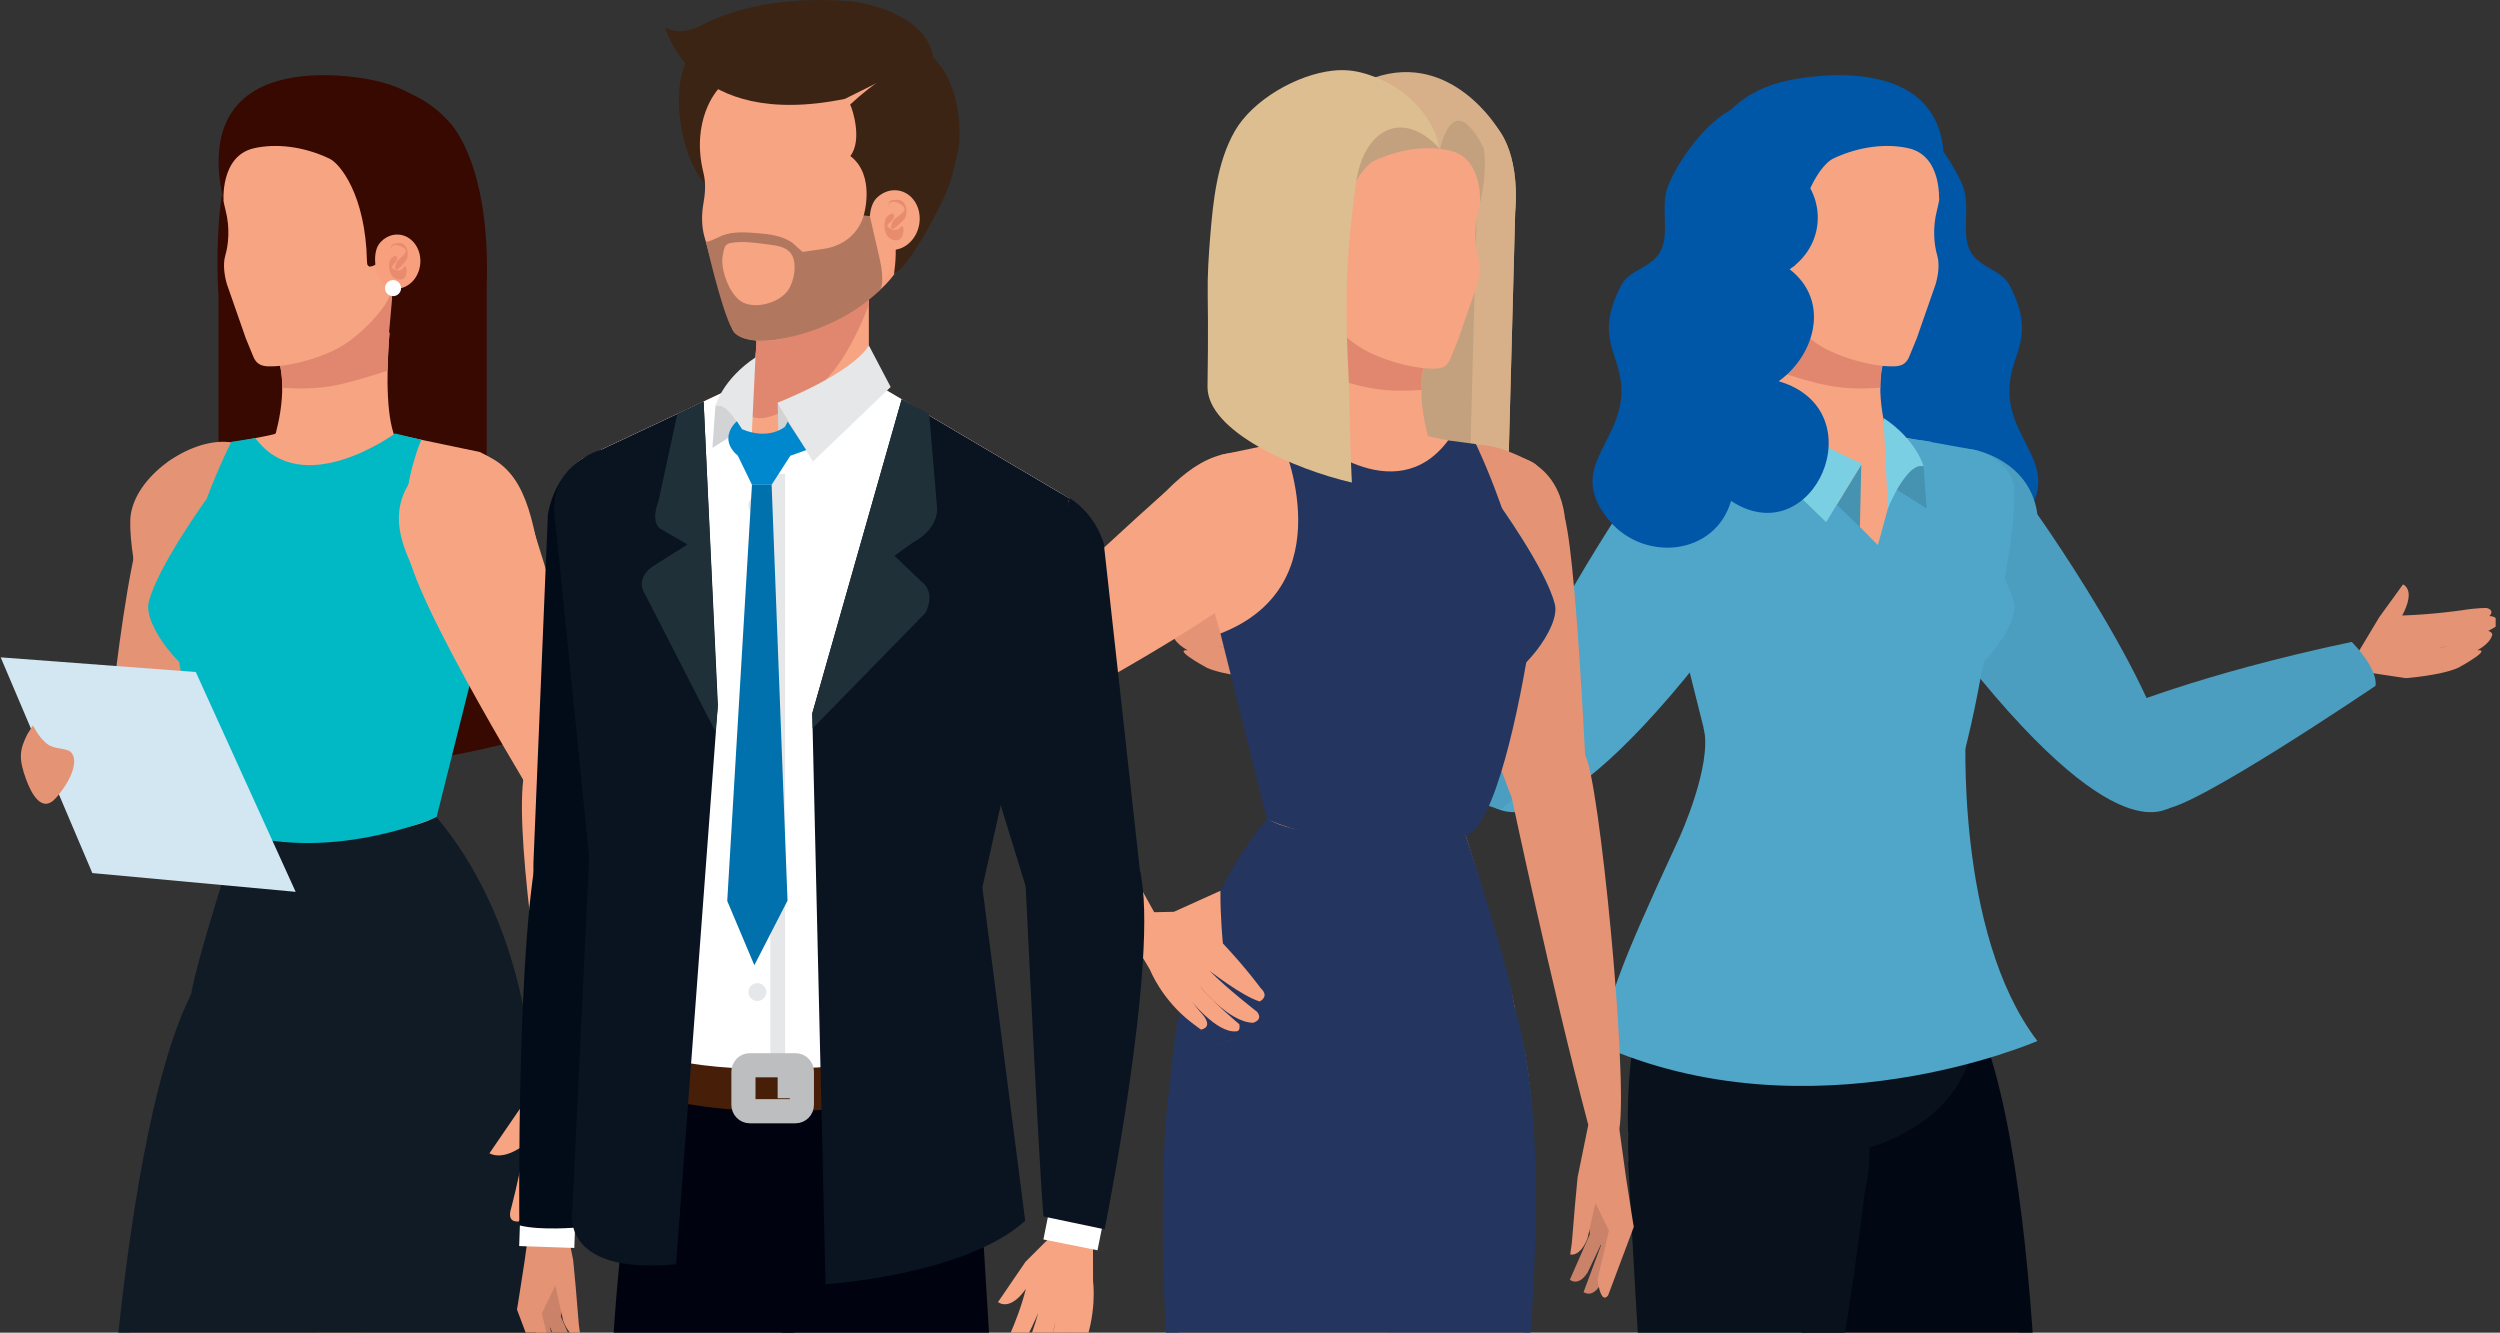
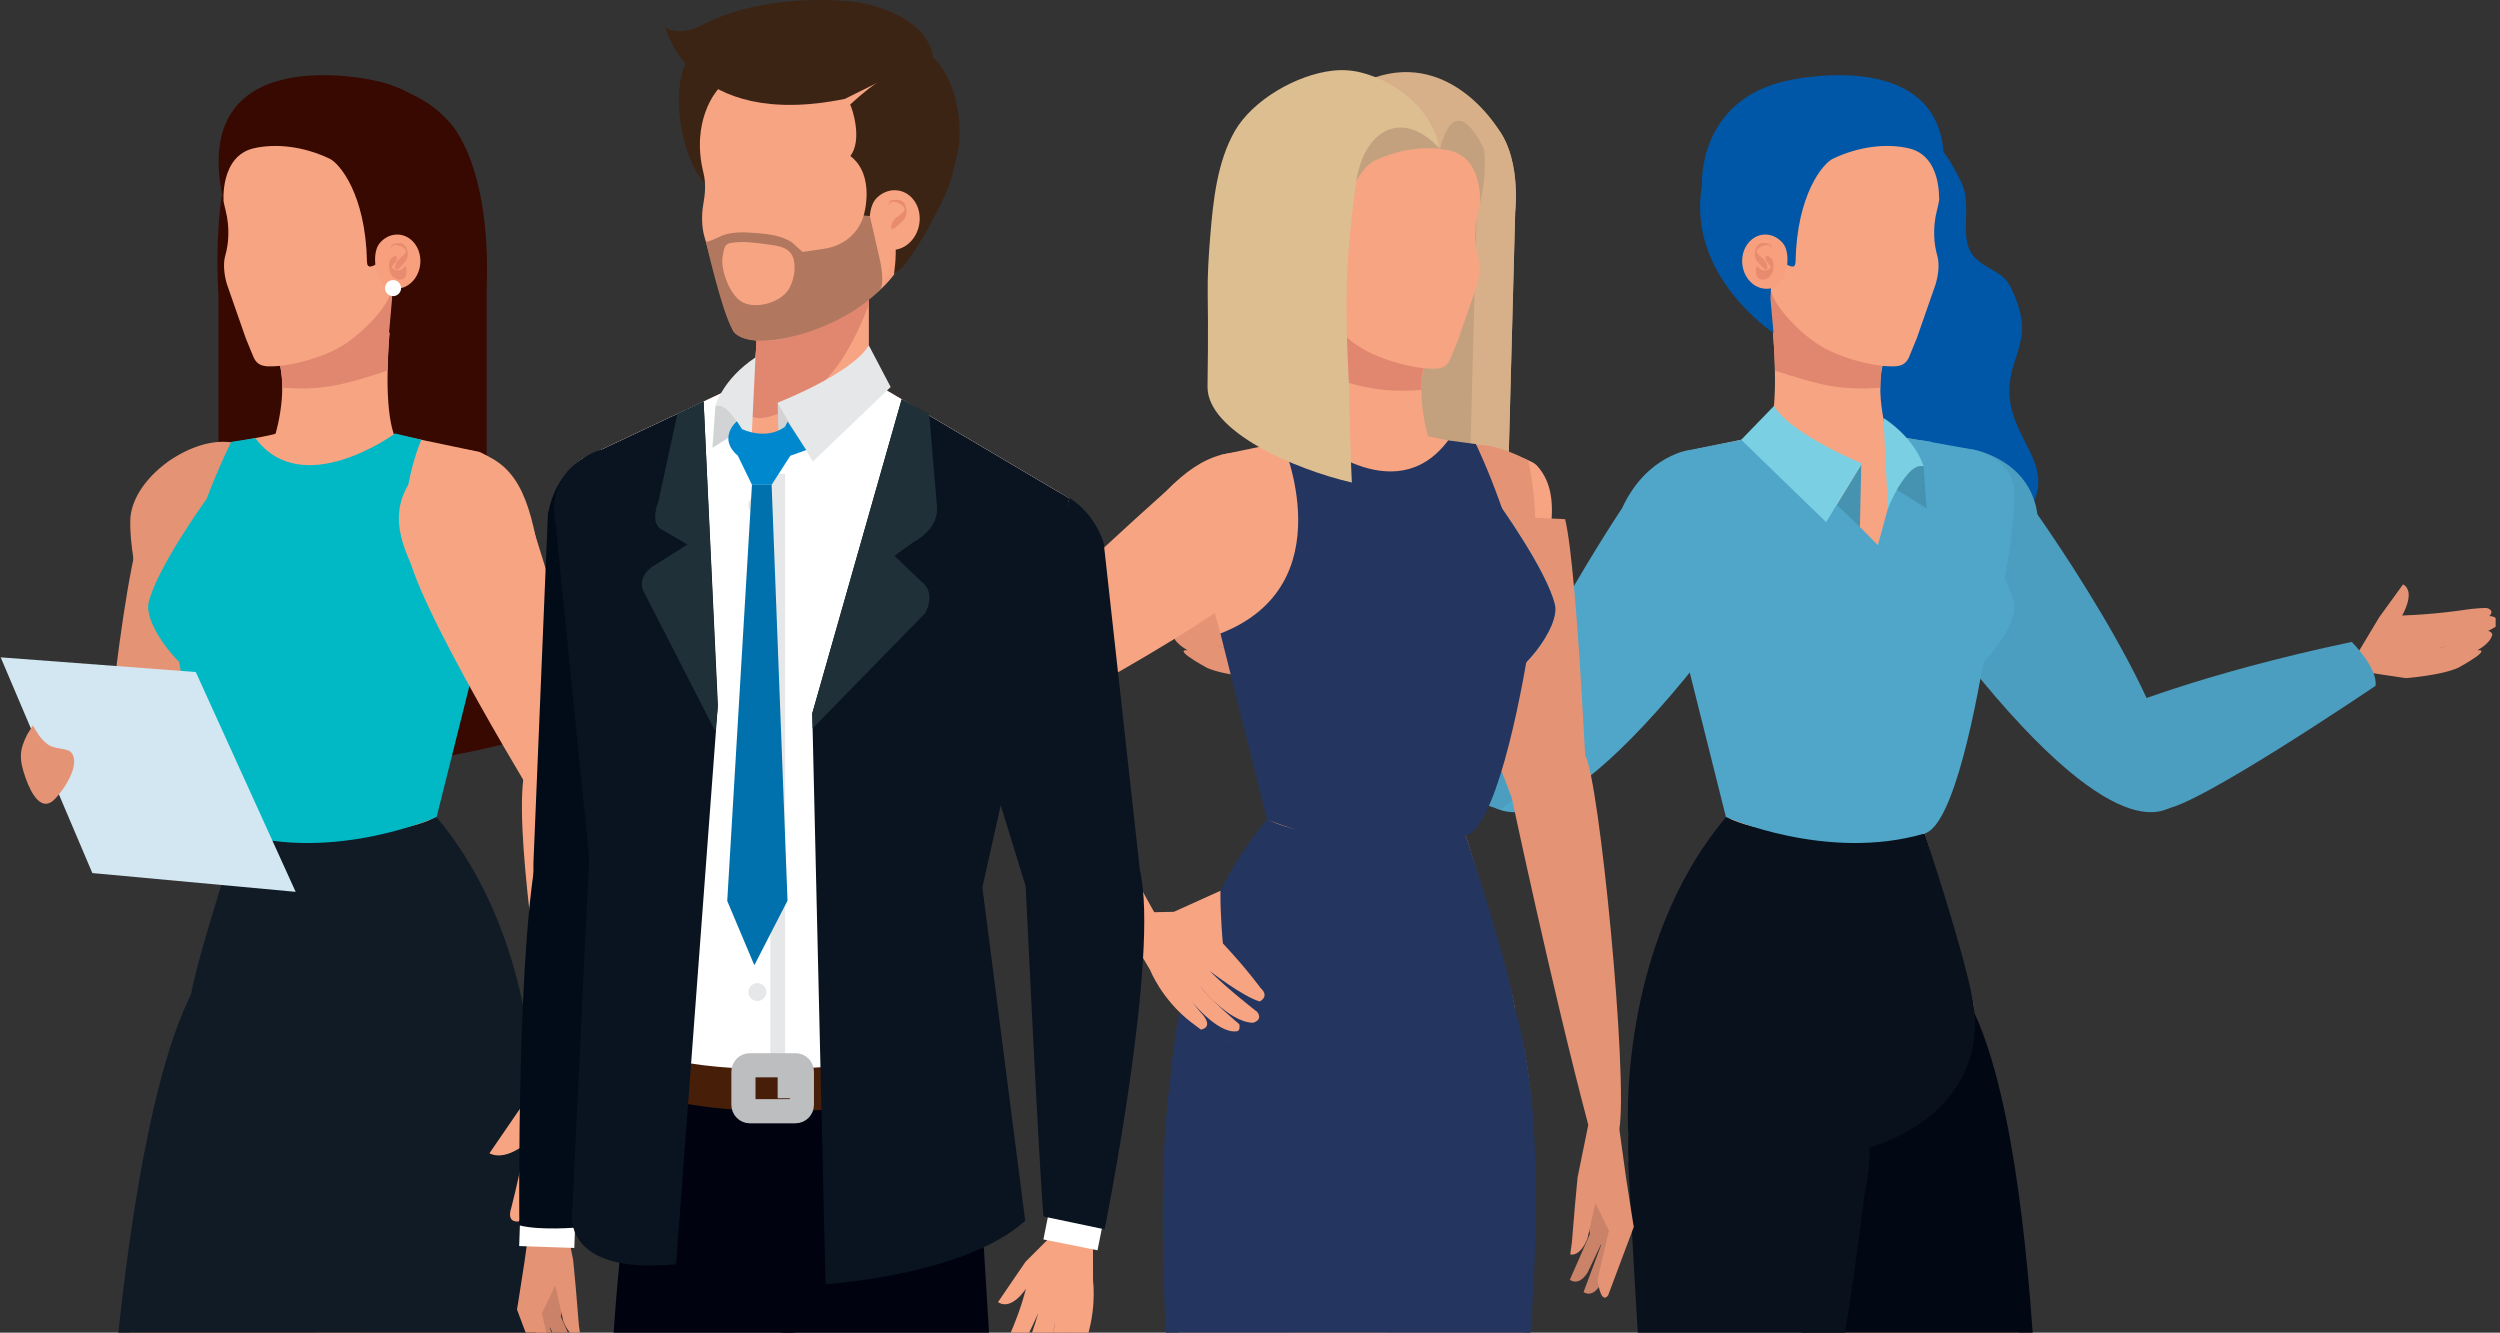
<svg xmlns="http://www.w3.org/2000/svg" width="499" height="266" viewBox="0 0 499 266" fill="none">
  <rect x="0" y="0" width="499" height="266" fill="#333333" stroke="none" />
  <g clip-path="url(#clip0_1608_3)">
    <path d="M391.756 37.067C393.368 41.07 391.449 46.338 393.148 49.901C394.873 53.51 399.471 53.694 401.176 57.032C406.968 68.368 400.408 70.732 401.135 79.342C401.954 88.962 411.931 93.9 403.459 103.96C396.483 112.243 382.362 110.921 379.189 99.961C379.42 99.646 379.426 99.65 379.206 99.976C362.789 110.785 350.002 81.861 369.698 76.093C362.484 70.986 359.307 60.069 367.498 53.751C359.705 48.37 360.194 37.714 367.917 32.774C369.161 31.977 364.016 21.7 374.32 20.81C381.746 20.17 389.496 31.463 391.756 37.067Z" fill="#0056A7" />
    <path d="M390.759 89.784C398.755 89.561 405.419 95.859 405.642 103.858C405.865 111.852 401.509 132.483 395.417 127.296C383.446 117.101 377.473 110.968 377.248 102.971C377.023 94.975 382.762 90.005 390.759 89.784Z" fill="#E59375" />
    <path d="M401.127 98.126L387.263 102.735L384.759 117.532C384.759 117.532 415.259 154.615 425.196 159.781C435.783 165.285 432.943 155.648 432.251 151.669C432.251 151.669 408.966 103.18 401.127 98.126Z" fill="#E59375" />
    <path d="M431.34 161.015C431.34 161.015 457.204 148.132 473.877 133.7C473.877 133.7 475.454 128.66 471.048 129.784C466.83 130.86 425.069 141.706 422.39 145.149C419.709 148.593 431.34 161.015 431.34 161.015Z" fill="#E59375" />
    <path d="M492.099 130.267L488.087 132.115C488.087 132.115 496.223 130.399 497.393 126.906C497.393 126.906 497.805 126.24 496.465 125.857C496.465 125.857 489.971 128.797 486.762 129.38C486.762 129.38 493.837 127.779 498.113 125.104C498.113 125.104 499.305 123.075 496.885 122.964C498.044 121.701 496.352 121.361 496.352 121.361C496.352 121.361 494.708 121.278 491.231 121.828C491.231 121.828 485.873 122.638 479.471 122.857C479.471 122.857 482.291 118.071 479.645 116.643L474.89 123.209L470.922 129.827L472.094 134.145L480.225 135.358C480.225 135.358 487.275 134.818 490.662 133.283C490.663 133.282 500.05 128.221 492.099 130.267Z" fill="#E59375" />
    <path d="M394.044 89.778C394.044 89.778 405.206 91.769 406.666 102.667C406.666 102.667 439.095 148.324 433.119 161.264C430.578 162.259 417.971 169.573 378.861 113.689C378.861 113.689 368.382 85.802 394.044 89.778Z" fill="#4B9EBF" />
    <path d="M421.851 141.832C421.851 141.832 438.711 134.595 469.408 128.121C469.408 128.121 474.676 133.392 474.151 136.893C474.151 136.893 437.266 161.89 431.853 161.438C431.853 161.438 419.574 152.745 421.851 141.832Z" fill="#4B9EBF" />
    <path d="M390.972 202.73C390.972 202.73 396.8 223.249 399.402 236.236C404.01 259.209 405.865 318.389 405.865 318.389C405.865 318.389 386.585 328.828 383.903 323.945C370.948 300.37 369.429 306.835 351.443 226.997L390.972 202.73Z" fill="#F7A483" />
    <path d="M352.525 229.538C352.525 229.538 359.827 290.026 383.179 324.303C383.179 324.303 390.232 342.953 407.333 328.683C407.333 328.683 409.462 230.183 392.85 199.718C392.85 199.718 345.387 197.373 352.525 229.538Z" fill="#010814" />
    <path d="M374.782 162.783C376.616 162.451 384.183 166.356 384.183 166.356C384.183 166.356 393.635 196.73 394.039 201.35C394.448 205.963 362.684 229.873 327.204 216.259C327.204 216.259 343.63 173.488 344.635 162.953C345.641 152.419 374.782 162.783 374.782 162.783Z" fill="#E79675" />
    <path d="M384.183 166.356C384.183 166.356 393.242 193.748 394.039 201.35C396.867 228.258 360.457 239.542 324.975 225.929C324.975 225.929 322.673 188.934 344.635 162.953C344.635 162.953 350.472 168.276 384.183 166.356Z" fill="#09111C" />
    <path d="M350.637 245.892L324.975 231.807C324.975 231.807 329.138 312.992 332.389 335.795C332.389 335.795 346.745 339.792 351.191 336.84C364.503 305.619 372.211 237.832 372.211 237.832L350.637 245.892Z" fill="#09111C" />
    <path d="M335.09 208.048C335.09 208.048 322.775 211.602 325.323 234.419C327.812 256.702 368.794 258.819 372.621 235.969C376.74 211.385 356.794 198.357 335.09 208.048Z" fill="#09111C" />
    <path d="M352.394 88.186H377.091C375.968 84.587 373.642 75.28 377.243 68.947L352.289 52.562C352.289 52.562 356.727 80.056 352.394 88.186Z" fill="#F7A483" />
    <path d="M375.32 77.386C375.248 74.635 375.702 71.658 377.243 68.947L352.289 52.562C352.289 52.562 354.099 63.767 354.283 73.986C363.292 76.851 366.999 77.961 375.32 77.386Z" fill="#E1876F" />
    <path d="M335.427 90.317C324.309 95.751 330.489 108.813 330.489 108.813L345.514 163.492C345.514 163.492 359.551 169.229 384.183 166.356C387.604 161.459 394.634 140.948 396.991 125.286C398.93 112.386 404.955 99.676 398.394 92.483C395.876 89.725 376.709 86.974 376.611 86.523H353.542L335.427 90.317Z" fill="#F7A483" />
    <path d="M381.082 71.189L382.578 67.547L386.327 56.795C386.857 55.084 387.186 52.727 386.676 51.003C386.067 48.932 385.681 45.59 386.629 41.92C389.167 32.091 385.022 26.684 385.022 26.684C379.69 17.257 366.007 16.605 366.007 16.605C349.048 16.625 346.838 32.932 346.838 32.932C343.564 43.692 351.795 53.178 351.809 53.195C352.852 54.394 352.875 56.256 353.333 57.699C353.824 59.241 354.607 60.696 355.604 61.963C357.845 64.811 360.814 67.58 363.92 69.367C366.864 71.06 372.642 72.937 376.803 73.103C378.53 73.174 380.225 73.278 381.082 71.189Z" fill="#F7A483" />
    <path d="M353.383 59.605C353.688 51.877 353.858 52.359 353.858 52.359C354.154 50.112 358.331 55.202 358.392 52.258C358.655 38.78 363.87 32.621 365.837 31.684C371.171 29.139 376.69 28.609 380.991 29.601C387.739 31.156 387.016 40.202 387.016 40.202C394.5 7.328 356.972 16.048 356.972 16.048C338.718 19.863 339.712 36.934 339.712 36.934C336.578 55.048 353.992 66.459 353.992 66.459L353.383 59.605Z" fill="#0056A7" />
    <path d="M354.698 57.036C354.069 57.472 353.281 57.698 352.314 57.632C349.698 57.462 347.645 54.898 347.736 51.915C347.826 48.935 350.016 46.654 352.633 46.825C353.874 46.905 354.984 47.526 355.801 48.47C356.994 49.851 356.908 52.28 356.527 53.936C356.223 55.262 355.637 56.383 354.698 57.036Z" fill="#F8A07D" />
    <path d="M353.549 49.651C353.476 48.078 350.232 49.412 350.666 50.319C350.919 50.84 351.454 51.242 351.871 51.618C352.443 52.135 352.715 52.596 352.756 53.378C352.765 53.467 352.77 53.741 352.674 53.8C352.25 54.062 350.982 52.467 350.707 52.129C350.16 51.466 350.136 50.379 350.455 49.609C350.79 48.789 351.358 48.424 352.248 48.525C352.959 48.602 353.682 48.688 353.594 49.569C353.591 49.587 353.553 49.731 353.549 49.651Z" fill="#E98B6F" />
    <path d="M352.451 51.225C352.801 50.912 353.103 51.204 353.424 51.461C353.726 51.708 353.882 52.04 353.946 52.412C354.086 53.236 353.921 54.317 353.418 55.004C353.012 55.556 352.361 55.874 351.675 55.821C350.722 55.745 350.48 54.89 350.485 54.081C350.485 53.867 350.496 53.355 350.71 53.232C350.949 53.097 351.093 53.461 351.235 53.62C351.438 53.831 351.749 53.928 352.03 53.967C352.57 54.041 353.116 53.79 353.477 53.406C353.542 53.337 353.603 53.255 353.636 53.168C353.609 53.696 353.575 53.809 353.534 53.518C353.501 53.381 353.444 53.255 353.372 53.134C353.171 52.761 352.811 52.491 352.581 52.13C352.47 51.964 352.279 51.385 352.451 51.225Z" fill="#E98B6F" />
-     <path d="M354.797 57.588C354.75 58.472 353.995 59.157 353.111 59.11C352.224 59.066 351.546 58.311 351.589 57.427C351.636 56.54 352.386 55.858 353.273 55.903C354.16 55.949 354.841 56.704 354.797 57.588Z" fill="white" />
    <path d="M383.386 87.865L394.044 89.778C394.044 89.778 401.811 91.48 402.069 98.126C402.069 98.126 402.503 110.723 395.648 133.499C395.648 133.499 384.308 98.55 383.386 87.865Z" fill="#4FA6C9" />
    <path d="M380.667 87.446L385.47 88.186C385.47 88.186 394.789 106.201 396.991 125.286C394.634 140.948 389.911 164.662 384.183 166.356C364.766 172.098 344.495 163.071 344.495 163.071L335.209 125.993C360.152 116.285 347.546 87.779 347.546 87.779L352.786 86.523L374.828 108.807L380.667 87.446Z" fill="#4FA6C9" />
    <path d="M390.519 99.744C390.519 99.744 400.265 113.242 401.962 120.196C403.08 124.766 395.113 135.059 388.679 136.875C385.163 137.866 385.08 100.655 390.519 99.744Z" fill="#4FA6C9" />
    <path d="M371.512 92.73L371.234 105.237L366.628 100.733L371.512 92.73Z" fill="#4592B1" />
    <path d="M371.511 92.45C371.511 92.45 357.543 86.73 354.078 81.035L347.546 87.779L364.494 104.215L371.511 92.73" fill="#7AD0E2" />
    <path d="M383.946 93.084C383.946 93.084 382.592 87.848 375.954 83.423L376.822 101.477C376.822 101.477 380.505 92.241 383.946 93.084Z" fill="#7AD0E2" />
    <path d="M384.55 101.477L383.946 93.084C381.919 92.588 380.107 95.426 378.629 97.751L384.55 101.477Z" fill="#4592B1" />
    <path d="M340.782 89.784C332.788 89.561 326.123 95.859 325.9 103.858C325.677 111.853 330.033 132.483 336.125 127.296C348.095 117.101 354.069 110.968 354.294 102.972C354.519 94.975 348.78 90.006 340.782 89.784Z" fill="#E59375" />
    <path d="M330.415 98.126L344.278 102.735L346.783 117.532C346.783 117.532 316.283 154.615 306.346 159.781C295.759 165.285 298.599 155.648 299.291 151.669C299.291 151.669 322.577 103.18 330.415 98.126Z" fill="#E59375" />
    <path d="M300.202 161.015C300.202 161.015 274.338 148.132 257.665 133.7C257.665 133.7 256.088 128.66 260.495 129.784C264.712 130.86 306.473 141.706 309.153 145.149C311.834 148.593 300.202 161.015 300.202 161.015Z" fill="#E59375" />
    <path d="M239.443 130.267L243.455 132.115C243.455 132.115 235.319 130.399 234.148 126.906C234.148 126.906 233.736 126.241 235.077 125.857C235.077 125.857 241.572 128.797 244.78 129.38C244.78 129.38 237.706 127.779 233.429 125.104C233.429 125.104 232.237 123.075 234.656 122.964C233.498 121.701 235.19 121.361 235.19 121.361C235.19 121.361 236.834 121.278 240.311 121.828C240.311 121.828 245.669 122.638 252.072 122.857C252.072 122.857 249.251 118.071 251.898 116.643L256.652 123.209L260.62 129.827L259.448 134.145L251.315 135.358C251.315 135.358 244.265 134.818 240.88 133.283C240.88 133.283 231.492 128.221 239.443 130.267Z" fill="#E59375" />
    <path d="M352.682 113.689C313.571 169.574 300.964 162.259 298.424 161.265C292.448 148.324 323.739 101.477 323.739 101.477C328.778 90.604 337.498 89.778 337.498 89.778L347.546 87.779L353.995 95.996C353.995 95.996 358.071 104.666 352.682 113.689Z" fill="#4FA6C9" />
    <path d="M309.691 141.832C309.691 141.832 292.831 134.595 262.134 128.121C262.134 128.121 256.866 133.392 257.39 136.894C257.39 136.894 294.276 161.89 299.689 161.438C299.689 161.438 311.968 152.745 309.691 141.832Z" fill="#4B9EBF" />
-     <path d="M332.958 37.067C331.346 41.07 333.266 46.338 331.565 49.901C329.841 53.51 325.244 53.694 323.538 57.032C317.746 68.368 324.307 70.732 323.58 79.342C322.761 88.962 312.783 93.9 321.256 103.96C328.232 112.243 342.353 110.921 345.526 99.961C345.294 99.646 345.289 99.65 345.509 99.976C361.926 110.785 374.713 81.861 355.016 76.093C362.231 70.986 365.408 60.069 357.216 53.751C365.01 48.37 364.522 37.714 356.799 32.774C355.555 31.977 360.699 21.7 350.395 20.81C342.969 20.17 335.219 31.463 332.958 37.067Z" fill="#0056A7" />
-     <path d="M392.383 145.317C392.383 145.317 390.175 186.271 406.666 207.782C406.666 207.782 361.39 227.585 318.836 208.367C322.8 195.891 321.901 195.906 335.21 167.169C335.21 167.169 341.878 152.613 340.049 145.317H392.383Z" fill="#4FA6C9" />
    <path d="M89.558 24.241C89.558 24.241 98.051 32.07 97.141 57.507V134.463C97.141 134.463 97.643 142.345 104.174 147.561C104.174 147.561 48.378 163.954 43.616 138.935V59.111C43.616 59.111 41.026 25.526 53.958 19.492C53.958 19.492 76.846 10.059 89.558 24.241Z" fill="#370900" />
    <path d="M95.777 90.223C107.332 95.752 101.154 108.814 101.154 108.814L86.129 163.49C86.129 163.49 72.092 169.229 47.461 166.357C44.039 161.459 37.008 140.948 34.652 125.286C32.713 112.386 26.687 99.676 33.251 92.483C35.767 89.725 54.937 86.974 55.032 86.522L77.661 86.43L95.777 90.223Z" fill="#F7A483" />
    <path d="M79.12 229.538C79.12 229.538 71.814 290.025 48.465 324.303C48.465 324.303 37.576 342.602 24.309 328.682C24.309 328.682 22.184 230.183 38.793 199.717C38.793 199.717 86.254 197.373 79.12 229.538Z" fill="#E59375" />
    <path d="M44.843 88.186C36.846 87.963 26.224 95.859 26.001 103.857C25.778 111.853 30.137 132.483 36.226 127.296C48.199 117.101 54.172 110.967 54.395 102.972C54.62 94.974 52.84 88.407 44.843 88.186Z" fill="#E59375" />
    <path d="M30.192 100.451L44.788 99.808L52.406 112.737C52.406 112.737 37.145 158.262 29.706 166.634C21.779 175.554 20.993 165.538 20.219 161.572C20.219 161.572 24.671 107.968 30.192 100.451Z" fill="#E59375" />
    <path d="M56.861 162.782C55.026 162.45 47.461 166.357 47.461 166.357C47.461 166.357 38.008 196.729 37.604 201.349C37.195 205.964 68.958 229.873 104.441 216.26C104.441 216.26 88.013 173.487 87.007 162.954C86.002 152.419 56.861 162.782 56.861 162.782Z" fill="#E79675" />
    <path d="M47.46 166.357C47.46 166.357 38.4 193.748 37.604 201.349C34.774 228.259 71.186 239.543 106.668 225.929C106.668 225.929 108.969 188.934 87.007 162.954C87.007 162.954 81.174 168.275 47.46 166.357Z" fill="#101B26" />
    <path d="M81.009 245.893L106.668 231.806C106.668 231.806 102.504 312.991 99.253 335.796C99.253 335.796 84.898 339.792 80.452 336.839C67.143 305.619 59.434 237.832 59.434 237.832L81.009 245.893Z" fill="#F7A483" />
    <path d="M96.553 208.048C96.553 208.048 108.868 211.602 106.319 234.418C103.831 256.702 62.848 258.818 59.023 235.97C54.903 211.385 74.85 198.357 96.553 208.048Z" fill="#F7A483" />
    <path d="M79.249 88.186H54.551C55.674 84.588 58.001 75.28 54.402 68.946L79.353 52.563C79.353 52.563 74.918 80.056 79.249 88.186Z" fill="#F7A483" />
    <path d="M56.326 77.387C56.394 74.634 55.941 71.656 54.403 68.946L79.353 52.563C79.353 52.563 77.546 63.767 77.362 73.986C68.352 76.852 64.644 77.961 56.326 77.387Z" fill="#E1876F" />
    <path d="M50.564 71.189L49.066 67.546L45.316 56.795C44.786 55.084 44.459 52.726 44.967 51.003C45.577 48.933 45.961 45.589 45.014 41.919C42.476 32.091 46.62 26.683 46.62 26.683C51.956 17.256 65.636 16.606 65.636 16.606C82.595 16.625 84.808 32.932 84.808 32.932C88.078 43.691 79.851 53.177 79.834 53.194C78.79 54.393 78.768 56.256 78.31 57.698C77.822 59.24 77.036 60.695 76.039 61.964C73.801 64.811 70.829 67.58 67.723 69.365C64.779 71.06 59.001 72.935 54.839 73.102C53.115 73.173 51.421 73.279 50.564 71.189Z" fill="#F7A483" />
    <path d="M78.263 59.605C77.958 51.877 77.785 52.36 77.785 52.36C77.491 50.111 73.312 55.202 73.251 52.258C72.988 38.779 67.772 32.623 65.809 31.683C60.472 29.139 54.956 28.608 50.652 29.6C43.906 31.154 44.626 40.201 44.626 40.201C37.142 7.328 74.67 16.048 74.67 16.048C92.925 19.863 91.931 36.934 91.931 36.934C95.065 55.048 77.651 66.458 77.651 66.458L78.263 59.605Z" fill="#370900" />
    <path d="M76.945 57.037C77.574 57.471 78.361 57.699 79.331 57.631C81.948 57.462 83.997 54.897 83.906 51.913C83.817 48.935 81.627 46.653 79.012 46.824C77.771 46.906 76.661 47.525 75.844 48.469C74.651 49.85 74.737 52.28 75.115 53.936C75.421 55.259 76.005 56.383 76.945 57.037Z" fill="#F8A07D" />
    <path d="M78.095 49.652C78.167 48.079 81.413 49.413 80.977 50.32C80.726 50.84 80.189 51.242 79.774 51.618C79.199 52.134 78.928 52.596 78.886 53.378C78.878 53.467 78.873 53.741 78.972 53.799C79.394 54.063 80.661 52.467 80.937 52.129C81.485 51.465 81.509 50.38 81.188 49.608C80.853 48.789 80.285 48.424 79.394 48.524C78.684 48.601 77.963 48.688 78.049 49.569C78.052 49.586 78.09 49.731 78.095 49.652Z" fill="#E98B6F" />
    <path d="M79.192 51.224C78.843 50.912 78.541 51.203 78.219 51.46C77.917 51.706 77.76 52.038 77.697 52.411C77.56 53.235 77.725 54.317 78.227 55.005C78.631 55.556 79.281 55.875 79.968 55.82C80.924 55.745 81.162 54.889 81.157 54.081C81.157 53.867 81.147 53.353 80.932 53.231C80.693 53.096 80.55 53.461 80.407 53.62C80.204 53.832 79.894 53.928 79.614 53.967C79.072 54.04 78.526 53.79 78.166 53.406C78.104 53.337 78.039 53.255 78.008 53.167C78.034 53.696 78.068 53.81 78.109 53.518C78.142 53.382 78.2 53.255 78.271 53.134C78.471 52.759 78.831 52.491 79.062 52.129C79.173 51.964 79.365 51.384 79.192 51.224Z" fill="#E98B6F" />
    <path d="M76.849 57.589C76.892 58.473 77.647 59.156 78.535 59.11C79.419 59.067 80.1 58.312 80.053 57.426C80.009 56.541 79.257 55.858 78.37 55.903C77.486 55.948 76.803 56.703 76.849 57.589Z" fill="white" />
    <path d="M50.976 87.446L46.173 88.186C46.173 88.186 36.854 106.202 34.652 125.286C37.008 140.948 41.731 164.662 47.461 166.357C66.877 172.098 87.148 163.072 87.148 163.072L96.433 125.993C71.491 116.286 84.096 87.778 84.096 87.778L78.859 86.522C78.859 86.522 60.329 100.108 50.976 87.446Z" fill="#00B9C5" />
    <path d="M41.124 99.744C41.124 99.744 31.381 113.243 29.68 120.197C28.563 124.766 36.533 135.059 42.965 136.875C46.48 137.867 46.562 100.654 41.124 99.744Z" fill="#00B9C5" />
    <path d="M106.287 215.486L110.428 313.075C110.428 313.075 57.271 325.378 20.36 308.505C20.36 308.505 23.735 225.021 38.743 197.334C38.743 197.334 103.276 191.364 106.287 215.486Z" fill="#101B26" />
    <path d="M82.025 95.938C77.515 102.543 80.053 108.951 83.704 115.924C87.414 123.012 110.021 127.915 108.948 119.988C106.839 104.404 105.245 95.53 98.303 91.555C92.415 88.186 86.532 89.327 82.025 95.938Z" fill="#F7A483" />
    <path d="M81.32 109.03L92.693 99.856L106.496 105.742C106.496 105.742 121.212 151.446 120.191 162.6C119.101 174.483 112.526 166.884 109.552 164.152C109.552 164.152 81.336 118.356 81.32 109.03Z" fill="#F7A483" />
    <path d="M119.922 161.693C119.922 161.693 121.718 193.861 116.802 215.359C116.802 215.359 110.579 219.056 110.081 214.538C109.247 206.864 102.801 169.07 104.44 155.666C104.967 151.337 119.922 161.693 119.922 161.693Z" fill="#F7A483" />
    <path d="M113.903 241.681C113.903 241.681 112.226 242.5 113.359 238.573L114.685 232.443C114.685 232.443 113.353 242.655 109.863 244.597C109.863 244.597 109.236 245.167 108.561 243.813C108.561 243.813 111.521 235.111 111.504 231.573C111.504 231.573 110.735 242.215 106.8 245.273C106.8 245.273 104.806 246.121 104.833 244.022C104.833 244.022 107.855 236.492 108.132 230.502C108.132 230.502 105.781 240.901 103.606 243.784C103.606 243.784 101.389 244.245 101.864 241.776C101.864 241.776 103.556 235.544 104.842 228.369C104.842 228.369 100.781 231.806 97.688 230.2L106.869 216.804L110.081 214.538L116.803 215.359L117.582 223.31C117.582 223.31 118.061 231.636 115.588 239.45C115.588 239.45 114.94 241.433 113.903 241.681Z" fill="#F7A483" />
    <path d="M39.078 134.136L59.013 178.01L18.431 174.264L0.135 131.207L39.078 134.136Z" fill="#D2E7F2" />
    <path d="M6.565 144.792C7.336 146.213 8.163 147.5 9.407 148.485C10.822 149.606 13.189 149.267 14.101 150.085C15.688 151.51 14.562 155.36 11.212 159.221C8.307 162.572 6.164 158.187 5.184 155.489C3.74 151.504 3.836 149.724 5.484 146.508L6.565 144.792Z" fill="#E59375" />
    <path d="M300.988 96.623L302.433 42.4C303.463 29.724 298.486 25.126 298.486 25.126C277.339 17.193 266.667 27.901 266.667 27.901V83.299C275.86 91.879 288.899 97.562 300.988 96.623Z" fill="#C4A17E" />
    <path d="M243.815 90.772C232.698 96.207 238.878 109.269 238.878 109.269L253.903 163.945C253.903 163.945 267.939 169.684 292.57 166.812C295.992 161.914 303.023 141.403 305.38 125.741C307.319 112.841 313.344 100.131 306.78 92.938C304.264 90.18 285.096 87.429 285 86.978H261.93L243.815 90.772Z" fill="#F7A483" />
    <path d="M294.758 42.401L293.318 96.386C295.889 96.737 298.459 96.818 300.988 96.623L302.433 42.401C303.463 29.724 298.486 25.126 298.486 25.126C290.953 22.299 284.758 21.845 279.891 22.424C283.15 22.787 286.79 23.617 290.811 25.126C290.811 25.126 295.784 29.724 294.758 42.401Z" fill="#D7B089" />
-     <path d="M305.038 91.872C312.182 95.473 313.317 103.786 312.138 111.339C310.904 119.243 296.767 135.839 293.298 128.629C286.479 114.46 283.291 103.714 286.325 96.314C289.361 88.91 293.593 86.102 305.038 91.872Z" fill="#E59375" />
+     <path d="M305.038 91.872C310.904 119.243 296.767 135.839 293.298 128.629C286.479 114.46 283.291 103.714 286.325 96.314C289.361 88.91 293.593 86.102 305.038 91.872Z" fill="#E59375" />
    <path d="M312.394 103.624L295.79 102.871L287.506 115.387C287.506 115.387 300.375 161.644 307.374 170.389C314.824 179.711 316.128 169.75 317.106 165.83C317.106 165.83 314.986 114.103 312.394 103.624Z" fill="#E59375" />
    <path d="M316.326 239.446L317.345 246.316L313.346 255.428C313.346 255.428 315.038 256.94 316.909 253.952L320.47 246.44L319.971 238.7L316.326 239.446Z" fill="#CA8268" />
    <path d="M318.158 241.768L319.557 248.571L316.08 257.893C316.08 257.893 317.848 259.308 319.548 256.22L322.687 248.518L321.753 240.822L318.158 241.768Z" fill="#CA8268" />
    <path d="M325.837 243.292L324.592 235.305L323.223 225.392L317.021 224.535L314.889 234.986L314.373 240.472L313.75 247.968L313.417 250.389C313.417 250.389 315.359 251.013 316.87 247.163L318.452 240.094L321.14 245.65L318.864 255.405C318.864 255.405 319.446 260.496 320.973 258.575L326.103 244.885L325.837 243.292Z" fill="#E59375" />
    <path d="M301.729 159.141C301.729 159.141 309.765 197.137 317.022 224.535C317.022 224.535 322.352 230.863 323.223 225.392C324.966 214.474 319.188 155.29 316.395 150.763C313.605 146.239 301.729 159.141 301.729 159.141Z" fill="#E59375" />
    <path d="M257.756 225.975C257.756 225.975 254.084 286.79 270.905 324.703C270.905 324.703 278.331 344.66 293.881 333.346C293.881 333.346 313.652 236.829 302.778 203.876C302.778 203.876 256.506 193.052 257.756 225.975Z" fill="#E59375" />
    <path d="M283.169 163.237C285.005 162.905 292.57 166.812 292.57 166.812C292.57 166.812 302.023 197.184 302.428 201.804C302.836 206.419 271.072 230.328 235.59 216.715C235.59 216.715 252.019 173.942 253.023 163.409C254.029 152.874 283.169 163.237 283.169 163.237Z" fill="#E79675" />
    <path d="M292.57 166.812C292.57 166.812 301.63 194.204 302.428 201.804C305.256 228.714 268.846 239.998 233.364 226.384C233.364 226.384 231.061 189.389 253.024 163.409C253.024 163.409 258.856 168.73 292.57 166.812Z" fill="#24365F" />
    <path d="M259.021 246.348L233.364 232.261C233.364 232.261 237.526 313.446 240.778 336.251C240.778 336.251 255.132 340.247 259.58 337.294C272.889 306.074 280.597 238.287 280.597 238.287L259.021 246.348Z" fill="#F7A483" />
    <path d="M243.477 208.503C243.477 208.503 231.164 212.057 233.711 234.873C236.199 257.158 277.183 259.273 281.008 236.425C285.129 211.84 265.182 198.812 243.477 208.503Z" fill="#F7A483" />
    <path d="M260.782 88.641H285.479C284.357 85.043 282.031 75.736 285.628 69.401L260.677 53.018C260.677 53.018 265.113 80.511 260.782 88.641Z" fill="#F7A483" />
    <path d="M283.706 77.842C283.637 75.089 284.09 72.111 285.628 69.401L260.677 53.018C260.677 53.018 262.485 64.222 262.669 74.441C271.679 77.307 275.388 78.416 283.706 77.842Z" fill="#E1876F" />
    <path d="M289.467 71.644L290.964 68.001L294.715 57.25C295.246 55.539 295.572 53.181 295.064 51.458C294.455 49.388 294.07 46.044 295.018 42.375C297.554 32.547 293.411 27.138 293.411 27.138C288.074 17.711 274.396 17.061 274.396 17.061C257.437 17.08 255.223 33.387 255.223 33.387C251.952 44.146 260.181 53.632 260.198 53.649C261.241 54.848 261.262 56.711 261.722 58.153C262.21 59.695 262.995 61.15 263.993 62.419C266.231 65.266 269.203 68.035 272.309 69.821C275.252 71.515 281.031 73.39 285.191 73.557C286.917 73.628 288.611 73.734 289.467 71.644Z" fill="#F7A483" />
    <path d="M261.768 60.06C262.072 52.332 262.246 52.815 262.246 52.815C262.539 50.566 266.72 55.657 266.78 52.713C267.044 39.234 272.259 33.078 274.223 32.138C279.558 29.594 285.076 29.063 289.38 30.055C296.124 31.608 295.405 40.656 295.405 40.656C302.889 7.783 265.36 16.503 265.36 16.503C247.105 20.318 248.099 37.389 248.099 37.389C244.966 55.503 262.381 66.913 262.381 66.913L261.768 60.06Z" fill="#C4A17E" />
    <path d="M263.086 57.492C262.457 57.926 261.669 58.154 260.699 58.086C258.082 57.917 256.033 55.352 256.124 52.368C256.215 49.39 258.403 47.108 261.018 47.279C262.259 47.361 263.369 47.98 264.188 48.924C265.379 50.305 265.295 52.735 264.916 54.391C264.61 55.714 264.025 56.838 263.086 57.492Z" fill="#F8A07D" />
    <path d="M261.935 50.107C261.864 48.534 258.618 49.868 259.055 50.775C259.304 51.295 259.843 51.697 260.258 52.074C260.831 52.589 261.104 53.051 261.145 53.833C261.152 53.922 261.159 54.197 261.06 54.254C260.636 54.518 259.371 52.922 259.093 52.584C258.547 51.92 258.522 50.835 258.843 50.063C259.178 49.244 259.747 48.88 260.636 48.979C261.348 49.056 262.067 49.143 261.983 50.024C261.979 50.041 261.941 50.186 261.935 50.107Z" fill="#E98B6F" />
    <path d="M260.84 51.679C261.188 51.367 261.49 51.658 261.812 51.915C262.115 52.161 262.27 52.494 262.333 52.866C262.472 53.69 262.307 54.772 261.804 55.46C261.401 56.011 260.749 56.33 260.063 56.275C259.107 56.2 258.868 55.344 258.873 54.536C258.873 54.322 258.884 53.809 259.098 53.686C259.337 53.551 259.481 53.916 259.623 54.075C259.827 54.287 260.136 54.383 260.417 54.422C260.958 54.495 261.504 54.245 261.864 53.861C261.928 53.792 261.991 53.71 262.024 53.622C261.996 54.151 261.964 54.265 261.921 53.973C261.889 53.837 261.832 53.71 261.76 53.589C261.559 53.214 261.2 52.946 260.969 52.584C260.859 52.419 260.667 51.839 260.84 51.679Z" fill="#E98B6F" />
    <path d="M263.182 58.044C263.138 58.928 262.383 59.611 261.497 59.565C260.612 59.522 259.93 58.767 259.977 57.881C260.021 56.995 260.773 56.313 261.662 56.358C262.546 56.403 263.229 57.158 263.182 58.044Z" fill="white" />
    <path d="M298.906 100.199C298.906 100.199 308.651 113.698 310.351 120.652C311.468 125.221 303.499 135.514 297.066 137.33C293.552 138.322 293.468 101.109 298.906 100.199Z" fill="#4FA6C9" />
    <path d="M298.906 100.199C298.906 100.199 308.651 113.698 310.351 120.652C311.468 125.221 303.499 135.514 297.066 137.33C293.552 138.322 293.468 101.109 298.906 100.199Z" fill="#24365F" />
    <path d="M289.055 87.901L294.597 88.641C294.597 88.641 303.473 106.769 305.675 125.854C303.32 141.516 298.299 165.118 292.57 166.812C273.154 172.553 252.884 163.527 252.884 163.527L243.598 126.448C268.54 116.741 255.934 88.233 255.934 88.233L261.172 86.978C261.173 86.978 278.293 102.363 289.055 87.901Z" fill="#24365F" />
    <path d="M258.508 102.399C259.005 110.383 254.833 118.224 246.845 118.715C238.861 119.212 218.096 115.561 223.074 109.298C232.855 96.984 238.779 90.805 246.764 90.31C254.751 89.813 258.017 94.414 258.508 102.399Z" fill="#F7A483" />
    <path d="M252.42 114.011L247.339 100.311L232.468 98.312C232.468 98.312 196.446 130.057 191.622 140.166C186.48 150.936 196.015 147.768 199.971 146.939C199.971 146.939 247.639 122.017 252.42 114.011Z" fill="#F7A483" />
    <path d="M190.801 147.095C190.801 147.095 208.747 172.343 225.461 186.725C225.461 186.725 232.665 186.009 230.383 182.079C226.503 175.408 210.529 144.164 206.606 137.467C204.397 133.705 190.801 147.095 190.801 147.095Z" fill="#F7A483" />
    <path d="M230.383 182.079L234.316 181.994L243.599 177.797C243.555 183.006 244.088 188.309 244.088 188.309C248.801 193.319 251.64 197.242 251.64 197.242C253.488 198.945 251.43 199.891 251.43 199.891C247.968 198.862 241.43 193.77 241.43 193.77C244.699 197.148 250.931 201.973 250.931 201.973C252.197 203.645 250.088 204.148 250.088 204.148C245.109 204.023 239.35 196.631 239.35 196.631C241.438 199.49 247.373 204.439 247.373 204.439C247.63 205.93 246.791 205.843 246.791 205.843C242.827 206.349 237.307 199.219 237.307 199.219L239.441 201.836C242.687 205.155 239.699 205.503 239.699 205.503L237.73 204.029C231.807 199.436 229.554 193.588 229.554 193.588L225.462 186.725L230.383 182.079Z" fill="#F7A483" />
    <path d="M287.418 29.724L274.376 15.47C289.869 10.208 299.134 25.89 299.134 25.89L296.2 29.724C296.2 29.724 290.619 17.061 287.418 29.724Z" fill="#D7B089" />
    <path d="M305.009 272.285C307.206 246.252 307.911 214.78 301.117 197.789C301.117 197.789 239.44 201.836 233.574 215.94C233.574 215.94 230.594 232.245 233.069 272.284C233.069 272.284 276.004 282.597 305.009 272.285Z" fill="#24365F" />
    <path d="M241.022 77.243C241.022 86.123 258.382 93.671 269.831 96.314C269.331 85.862 269.316 77.988 269.316 77.988C268.209 57.962 268.818 50.538 270.636 36.683C272.055 25.867 279.899 21.507 287.418 29.724C287.114 29.389 287.042 28.241 286.894 27.789C286.669 27.096 286.4 26.42 286.087 25.761C283.456 20.239 278.106 16.317 272.302 14.644C270.221 14.044 268.192 13.866 266.047 14.099C258.895 14.878 250.047 19.914 246.455 26.184C242.937 32.332 242.148 40.078 241.574 47.009C241.251 50.934 240.989 54.943 241.061 58.882C241.061 58.884 241.2 66.371 241.022 77.243Z" fill="#DDBE90" />
    <path d="M141.254 37.304C142.908 38.949 143.526 41.425 144.326 43.617C150.488 35.488 155.023 19.521 146.245 12.202C133.051 1.205 132.788 28.873 141.254 37.304Z" fill="#3C2415" />
    <path d="M112.965 255.938L111.947 262.808L115.944 271.918C115.944 271.918 114.253 273.432 112.383 270.444L108.82 262.932L109.321 255.192L112.965 255.938Z" fill="#CA8268" />
    <path d="M111.133 258.26L109.735 265.063L113.212 274.385C113.212 274.385 111.443 275.799 109.744 272.712L106.605 265.01L107.538 257.314L111.133 258.26Z" fill="#CA8268" />
    <path d="M103.454 259.784L104.698 251.796L106.069 241.885L112.271 241.027L114.401 251.477L114.918 256.965L115.541 264.46L115.874 266.881C115.874 266.881 113.932 267.506 112.422 263.655L110.84 256.586L108.151 262.142L110.428 271.896C110.428 271.896 109.846 276.988 108.319 275.067L103.188 261.377L103.454 259.784Z" fill="#E59375" />
    <path d="M127.314 174.376C127.314 174.376 113.588 228.466 112.27 241.027C112.27 241.027 106.939 247.355 106.069 241.884C104.324 230.965 106.802 173.788 109.596 169.261C112.385 164.735 127.314 174.376 127.314 174.376Z" fill="#E59375" />
    <path d="M116.176 109.21L111.671 110.679C111.671 110.679 104.537 166.161 110.573 178.552C116.61 190.946 123.557 178.492 125.821 177.088C128.081 175.683 142.519 112.848 142.519 112.848L116.176 109.21Z" fill="#E59375" />
    <path d="M106.478 172.113L109.359 102.607C112.622 85.546 130.089 90.625 130.089 90.625C144.253 94.312 143.575 110.187 143.575 110.187L131.392 176.762C131.392 176.762 128.841 186.942 115.735 186.942C115.735 186.942 106.066 185.638 106.478 172.113Z" fill="#010C18" />
    <path d="M103.845 242.388L103.628 248.712L114.632 249.091L114.85 242.766L103.845 242.388Z" fill="white" />
    <path d="M130.192 179.101C130.192 179.101 124.115 219.958 115.398 244.985C115.398 244.985 107.921 245.685 103.66 244.578C103.66 244.578 103.013 185.995 107.835 167.04C107.835 167.04 131.925 167.542 130.192 179.101Z" fill="#010C18" />
    <path d="M124.717 186.635L112.009 108.963C112.009 108.963 107.629 97.286 116.387 91.451L149.766 75.761H173.307L213.436 99.478L187.134 186.635L124.717 186.635Z" fill="#F7A483" />
    <path d="M187.134 186.635C187.134 186.635 194.341 203.094 196.079 240.929C196.079 240.929 141.829 257.945 124.813 240.929L124.717 186.635H187.134Z" fill="#000210" />
    <path d="M151.567 240.765C151.477 253.461 161.363 263.828 173.652 263.919C185.945 264.008 195.986 253.79 196.079 241.093C196.172 228.397 186.283 218.033 173.994 217.941C161.701 217.849 151.661 228.072 151.567 240.765Z" fill="#000210" />
    <path d="M196.058 243.893L201.96 340.577C201.96 340.577 191.512 365.722 173.019 350.263L152.941 250.804C152.941 250.804 162.687 217.377 196.058 243.893Z" fill="#000210" />
    <path d="M124.914 240.99C123.626 253.619 128.141 264.426 140.368 265.674C152.598 266.923 163.554 257.694 164.843 245.062C166.131 232.43 157.263 221.18 145.036 219.934C132.807 218.686 126.202 228.359 124.914 240.99Z" fill="#000210" />
    <path d="M159.624 257.62L148.39 346.697C148.39 346.697 124.032 357.498 119.707 342.385C119.707 342.385 120.274 274.528 124.914 240.99C124.914 240.99 154.992 226.341 159.624 257.62Z" fill="#000210" />
    <path d="M208.264 179.714C212.851 225.714 210.97 228.76 210.492 247.21C210.492 247.21 212.942 253.703 217.111 250.056C221.281 246.414 227.933 185.152 225.839 180.266C222.721 173.013 208.264 179.714 208.264 179.714Z" fill="#F7A483" />
    <path d="M211.171 245.376L204.7 251.843L199.202 259.898C201.924 261.73 204.775 257.22 204.775 257.22C202.997 264.322 199.545 270.587 199.545 270.587C198.71 273.133 201.114 272.943 201.114 272.943C203.797 270.188 207.232 262.059 207.232 262.059C205.942 266.901 202.657 274.618 202.657 274.618C202.35 276.832 204.569 276.202 204.569 276.202C209.132 273.501 210.649 263.641 210.649 263.641C210.193 267.381 207.246 275.063 207.246 275.063C207.776 276.585 208.518 276.065 208.518 276.065C212.461 274.481 213.891 264.987 213.891 264.987L213.263 268.527C211.974 273.298 214.931 272.066 214.931 272.066L215.995 269.675C219.115 262.334 218.173 255.726 218.173 255.726L218.154 247.142L211.171 245.376Z" fill="#F7A483" />
    <path d="M198.082 100.904C213.572 97.377 218.865 111.695 218.865 111.695C218.865 111.695 226.646 159.359 226.55 179.786C226.486 193.569 209.668 182.468 208.564 180.044C206.128 174.698 188.452 117.286 188.452 117.286C188.452 117.286 187.533 103.797 198.082 100.904Z" fill="#F7A483" />
    <path d="M205.944 180.846L185.852 115.706C186.302 99.513 202.149 97.097 202.149 97.097C217.05 95.67 220.313 108.491 220.313 108.491L227.521 173.703C227.521 173.703 229.966 188.362 221.496 188.574C221.496 188.574 207.287 190.114 205.944 180.846Z" fill="#091420" />
    <path d="M220.302 243.351L219.06 249.555L208.264 247.397L209.503 241.192L220.302 243.351Z" fill="white" />
    <path d="M204.725 176.894C204.725 176.894 207.326 231.616 208.265 242.806L220.481 245.376C220.481 245.376 231.526 190.533 227.522 173.703C227.522 173.703 211.56 164.994 204.725 176.894Z" fill="#091420" />
    <path d="M173.425 58.606V83.767H146.816C146.816 83.767 153.36 73.793 150.086 58.606H173.425Z" fill="#F7A483" />
    <path d="M159.926 79.973C157.53 81.515 152.432 84.8 149.524 82.879C148.742 82.36 148.378 81.681 148.261 80.926C149.972 76.941 152.325 68.993 150.087 58.606H173.425V60.886C170.513 68.252 166.779 75.555 159.926 79.973Z" fill="#E1876F" />
    <path d="M174.059 58.958C174.059 58.958 178.588 56.989 183.716 45.782C183.716 45.782 194.849 32.529 186.959 17.482C186.959 17.482 182.295 4.757 159.705 8.32C159.705 8.32 157.671 42.42 174.059 58.958Z" fill="#F8A07D" />
    <path d="M146.238 65.763L144.731 61.819C144.731 61.819 140.573 47.138 140.573 47.136C140.051 45.291 140.021 42.821 140.357 40.924C140.721 38.859 140.954 36.703 140.417 34.526C137.793 23.968 143.204 17.975 143.204 17.975C149.166 8.02 163.843 7.688 163.843 7.688C182.012 8.16 183.946 25.687 183.946 25.687C187.164 37.3 178.097 47.243 178.077 47.265C177.354 48.056 177.824 51.892 177.627 52.991C176.778 57.674 172.384 60.644 168.476 62.71C164.183 64.979 158.984 67.406 154.138 67.964C152.3 68.178 147.101 68.026 146.238 65.763Z" fill="#F7A483" />
    <path d="M191.454 184.526C191.399 187.113 195.327 214.185 193.679 214.534C193.668 214.535 148.763 224.883 124.813 214.534L124.717 186.635L112.009 108.963C112.009 108.963 107.629 97.286 116.387 91.451L149.766 75.761L147.513 82.527L152.339 96.253L173.307 75.761L213.436 99.478C211.195 106.909 208.965 114.343 206.721 121.774C202.585 135.474 198.559 149.213 194.296 162.876C194.296 162.876 190.771 177.693 191.454 184.526Z" fill="white" />
    <path d="M155.236 80.646L155.514 93.15L160.119 88.648L155.236 80.646Z" fill="#D1D3D4" />
    <path d="M149.37 100.812C149.37 101.796 150.169 102.594 151.155 102.594C152.138 102.594 152.94 101.795 152.94 100.812C152.94 99.826 152.138 99.028 151.155 99.028C150.168 99.028 149.37 99.826 149.37 100.812Z" fill="#E6E7E8" />
    <path d="M149.37 133.214C149.37 134.198 150.169 134.996 151.155 134.996C152.138 134.996 152.94 134.197 152.94 133.214C152.94 132.226 152.138 131.429 151.155 131.429C150.168 131.429 149.37 132.226 149.37 133.214Z" fill="#E6E7E8" />
    <path d="M149.37 165.613C149.37 166.6 150.169 167.399 151.155 167.399C152.138 167.399 152.94 166.599 152.94 165.613C152.94 164.628 152.138 163.829 151.155 163.829C150.168 163.829 149.37 164.628 149.37 165.613Z" fill="#E6E7E8" />
    <path d="M151.851 199.665C152.761 199.288 153.194 198.244 152.817 197.333C152.439 196.422 151.395 195.989 150.484 196.367C149.573 196.744 149.141 197.788 149.518 198.699C149.895 199.61 150.94 200.042 151.851 199.665Z" fill="#E6E7E8" />
    <path d="M155.236 94.576V217.545" stroke="#E6E7E8" stroke-width="2.948" stroke-miterlimit="10" />
    <path d="M125.09 217.094C125.09 217.094 148.024 227.84 194.967 216.857C195.739 216.674 195.413 214.672 195.413 214.672L194.967 210.154C194.761 208.706 193.954 208.773 193.954 208.773C193.942 208.775 149.038 219.124 125.09 208.773C125.09 208.773 124.123 208.604 124.082 210.054V215.688C124.082 215.688 124.082 216.814 125.09 217.094Z" fill="#471F08" />
    <path d="M148.39 220.505C148.39 221.22 148.956 221.801 149.655 221.801H158.79C159.488 221.801 160.056 221.22 160.056 220.505V213.924C160.056 213.21 159.488 212.628 158.79 212.628H149.655C148.955 212.628 148.39 213.21 148.39 213.924V220.505Z" stroke="#BCBEC0" stroke-width="4.823" stroke-miterlimit="10" />
    <path d="M160.056 216.8H155.219" stroke="#BCBEC0" stroke-width="4.823" stroke-miterlimit="10" />
    <path d="M155.236 80.365C155.236 80.365 169.959 74.646 173.425 68.95L177.776 77.243L162.253 92.13L155.236 80.646" fill="#E6E7E8" />
    <path d="M169.687 20.868C170.182 21.762 172.159 28.008 169.726 31.136C174.855 35.077 172.379 43.06 172.379 43.06L173.623 43.13C180.818 41.267 178.402 54.879 178.402 54.884C178.457 54.571 179.654 53.809 179.893 53.582C181.299 52.234 184.265 47.391 185.198 45.683C190.263 36.398 189.785 35.923 191.145 30.442C192.073 26.698 191.672 16.558 186.223 11.461C186.223 11.461 179.87 11.458 169.687 20.868Z" fill="#3C2415" />
    <path d="M175.356 48.974C176.001 49.518 176.844 49.855 177.915 49.888C180.81 49.979 183.336 47.384 183.559 44.09C183.782 40.805 181.617 38.061 178.725 37.972C177.352 37.928 176.058 38.489 175.061 39.441C173.607 40.83 173.436 43.508 173.678 45.372C173.873 46.863 174.392 48.157 175.356 48.974Z" fill="#F7A483" />
    <path d="M177.412 40.983C177.666 39.259 181.081 41.076 180.511 42.023C180.175 42.571 179.544 42.951 179.044 43.321C178.36 43.834 178.016 44.309 177.882 45.161C177.865 45.261 177.833 45.561 177.929 45.637C178.368 45.972 179.928 44.35 180.271 44.011C180.942 43.341 181.087 42.146 180.821 41.266C180.535 40.328 179.95 39.863 178.959 39.88C178.174 39.888 177.369 39.904 177.371 40.883C177.371 40.907 177.4 41.07 177.412 40.983Z" fill="#E98B6F" />
-     <path d="M178.447 42.828C178.102 42.444 177.742 42.731 177.355 42.985C176.997 43.22 176.786 43.568 176.679 43.975C176.437 44.864 176.506 46.071 176.985 46.879C177.369 47.532 178.049 47.951 178.813 47.968C179.868 47.983 180.222 47.068 180.307 46.177C180.328 45.942 180.373 45.375 180.146 45.219C179.904 45.052 179.705 45.431 179.53 45.592C179.286 45.806 178.934 45.872 178.624 45.886C178.02 45.912 177.445 45.578 177.086 45.114C177.026 45.032 176.971 44.934 176.94 44.837C176.916 45.42 176.937 45.554 177.014 45.233C177.069 45.086 177.141 44.954 177.235 44.831C177.496 44.438 177.921 44.181 178.21 43.81C178.349 43.638 178.621 43.024 178.447 42.828Z" fill="#E98B6F" />
    <path d="M179.975 79.703L162.126 142.402L164.774 256.326C164.774 256.326 192.509 254.628 204.629 243.662L196.082 177.119L213.436 99.478L179.975 79.703Z" fill="#091420" />
    <path d="M179.975 79.703L162.126 142.402L162.201 145.38L184.682 122.371C184.682 122.371 187.045 118.378 183.844 116.015L178.533 110.934L182.32 108.216C182.32 108.216 187.635 105.64 186.99 100.812L185.468 82.654L179.975 79.703Z" fill="#1F3038" />
    <path d="M140.441 80.143L120.116 89.696C120.116 89.696 108.549 92.751 110.914 104.736L117.597 171.135L114.25 241.489C114.25 241.489 111.386 254.563 134.951 252.349L143.29 140.712L140.441 80.143Z" fill="#091420" />
    <path d="M142.801 81C142.801 81 144.155 75.761 150.793 71.336L149.924 89.39C149.924 89.39 146.242 80.156 142.801 81Z" fill="#E6E7E8" />
    <path d="M142.196 89.39L142.802 81.001C144.828 80.503 146.641 83.34 148.118 85.666L142.196 89.39Z" fill="#D1D3D4" />
    <path d="M140.441 80.143L135.201 82.606L131.417 100.088C131.417 100.088 129.519 104.613 132.265 105.797L137.206 108.678L130.245 113.084C130.245 113.084 126.581 115.38 128.836 118.759L142.801 146.023L143.24 141.361L140.441 80.143Z" fill="#1F3038" />
    <path d="M175.567 51.613L173.623 43.13L172.379 43.06C172.379 43.06 171.124 48.68 164.4 49.674C164.4 49.674 161.493 50.115 160.254 50.278C160.091 50.301 158.301 48.53 158.071 48.381C156.082 47.086 153.69 46.735 151.369 46.553C148.999 46.371 146.461 46.141 144.191 47.006C143.888 47.122 140.983 48.593 140.887 48.18C140.887 48.18 143.962 61.773 146.123 65.659C146.123 65.659 147.069 68.65 154.058 67.918C154.058 67.918 166.053 66.855 175.367 58.173C176.91 57.009 175.567 51.613 175.567 51.613ZM144.256 51.031C144.531 49.618 144.589 48.728 145.797 48.504C148.191 48.063 150.806 48.47 153.187 48.775C155.116 49.019 157.501 49.269 158.289 51.373C158.984 53.224 158.474 55.926 157.501 57.615C155.854 60.471 150.523 61.939 147.824 60.093C145.525 58.517 143.74 53.698 144.256 51.031Z" fill="#B1775F" />
    <path d="M156.684 85.167L157.227 84.152L160.93 89.833L157.746 90.967L156.684 85.167Z" fill="#0088CE" />
    <path d="M148.117 85.666L147.077 84.077C147.077 84.077 143.123 87.399 147.278 90.966C147.278 90.966 147.275 88.029 148.117 85.666Z" fill="#0088CE" />
    <path d="M156.684 85.167C156.684 85.167 153.544 87.955 148.117 85.666C146.928 87.177 146.934 89.101 147.278 90.967L150.089 96.766H154.016L157.746 90.967C157.746 90.967 158.131 89.687 156.684 85.167Z" fill="#0088CE" />
    <path d="M154.017 96.766L157.189 179.762L150.565 192.655L145.157 179.827L150.089 96.766H154.017Z" fill="#0071AC" />
    <path d="M168.644 19.734L174.704 16.72L186.223 11.46C186.223 11.46 186.22 3.563 171.689 0.516C171.689 0.516 153.875 -2.295 139.698 5.203C139.698 5.203 135.834 7.312 132.788 5.437C132.788 5.437 137.709 26.06 168.644 19.734Z" fill="#3C2415" />
  </g>
  <defs>
    <clipPath id="clip0_1608_3">
      <rect width="498" height="266" fill="white" transform="translate(0.135)" />
    </clipPath>
  </defs>
</svg>